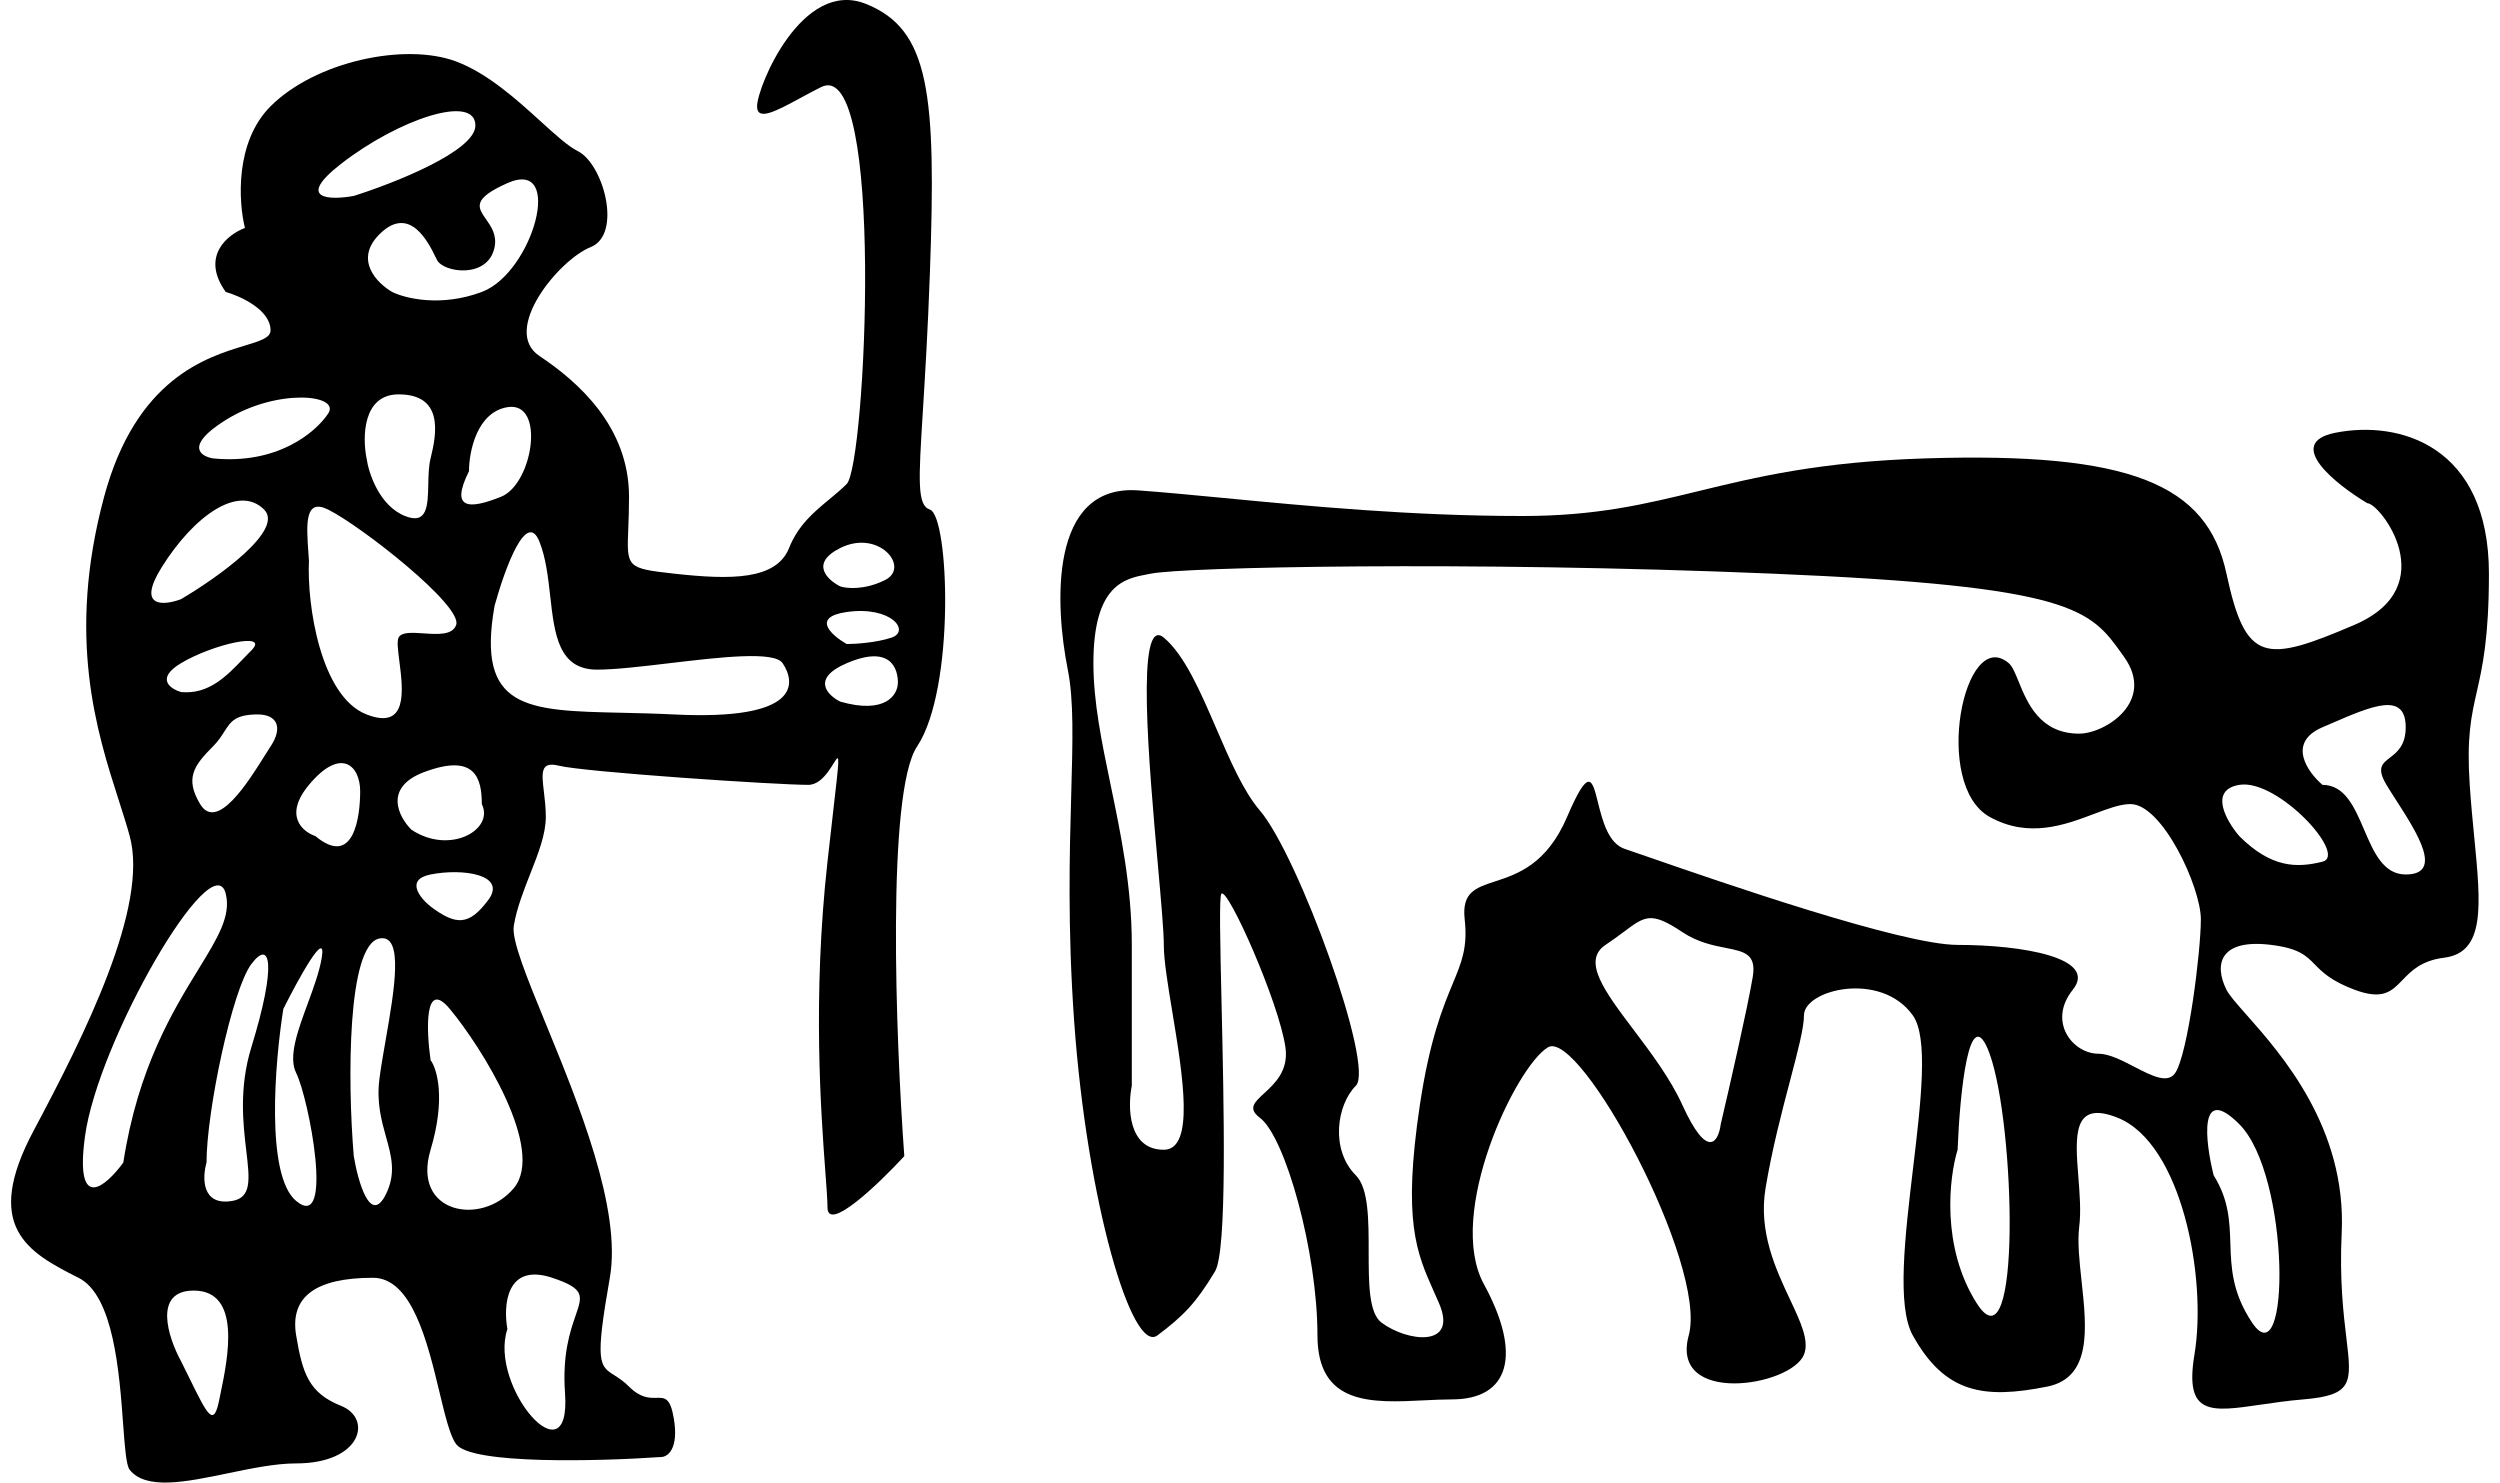
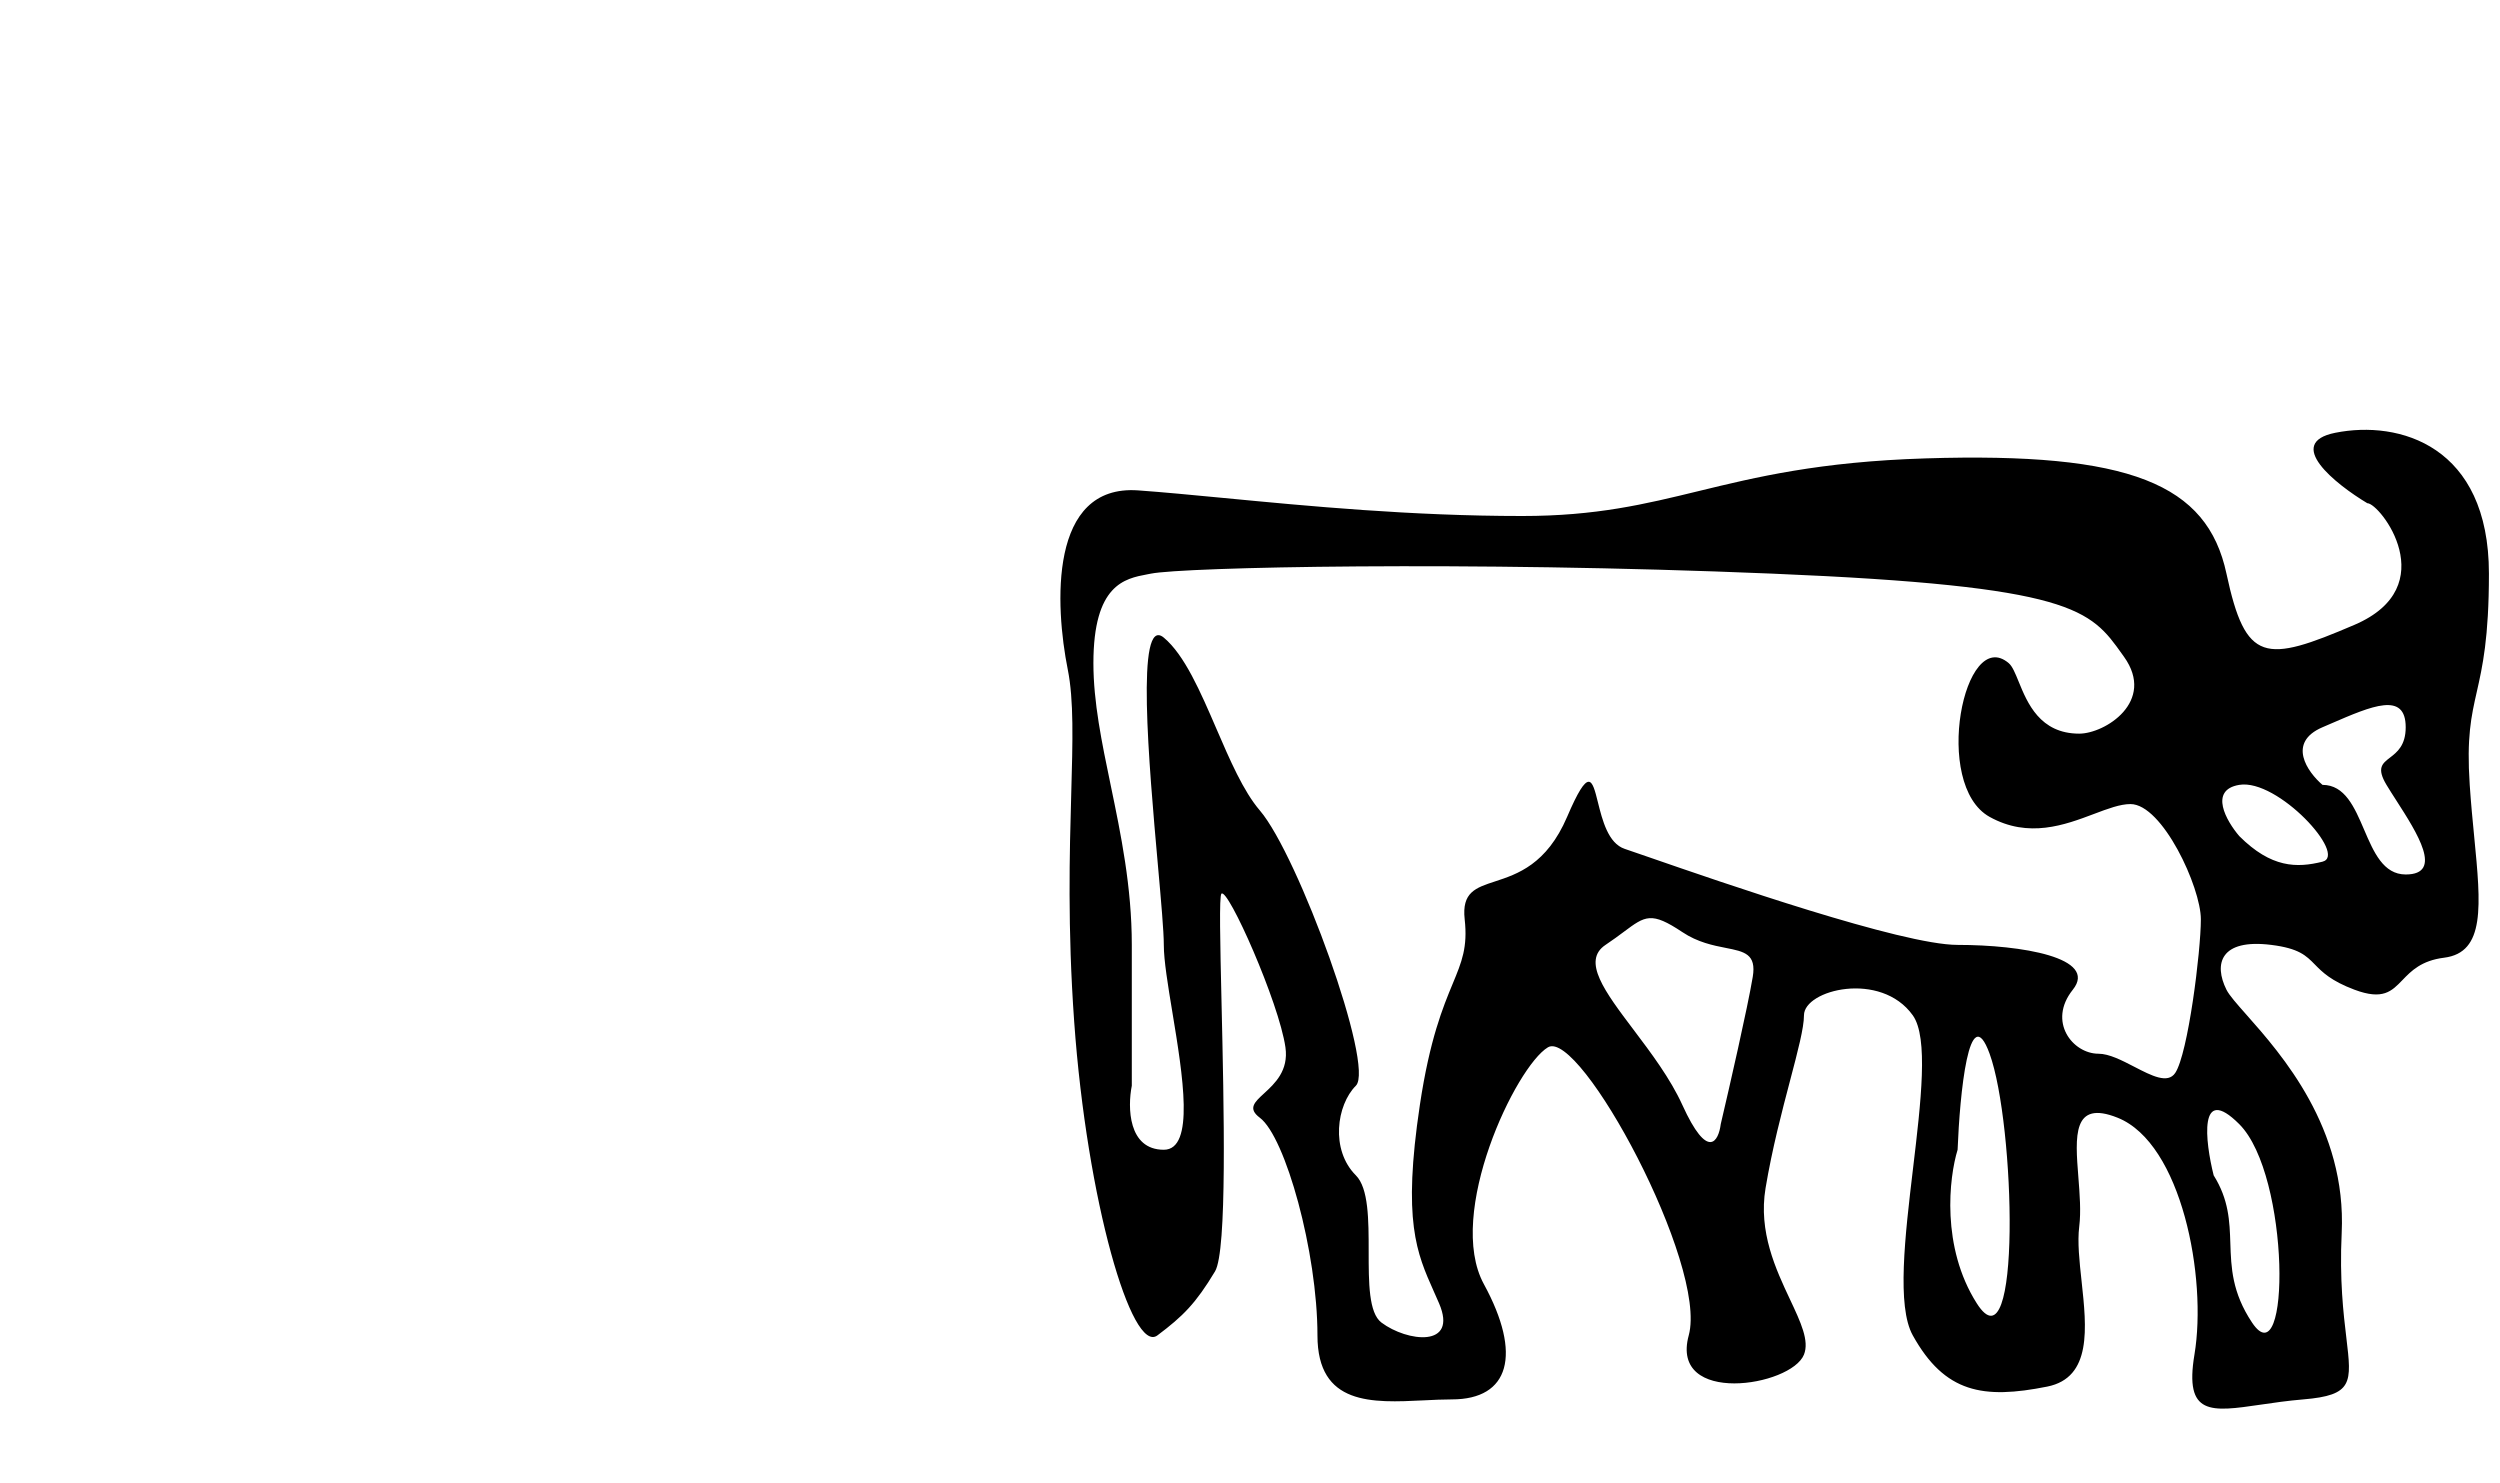
<svg xmlns="http://www.w3.org/2000/svg" width="172" height="102" viewBox="0 0 172 102" fill="none">
-   <path fill-rule="evenodd" clip-rule="evenodd" d="M16.852 15.682C15.678 16.122 13.769 17.62 15.531 20.086C16.558 20.38 18.614 21.319 18.614 22.728C18.614 23.24 17.908 23.455 16.831 23.782C14.199 24.581 9.35 26.054 7.163 34.179C4.564 43.832 6.659 50.355 8.173 55.067C8.455 55.946 8.717 56.761 8.924 57.522C10.246 62.367 5.841 71.175 2.318 77.781C-1.205 84.388 1.878 86.149 5.401 87.911C7.82 89.121 8.212 94.44 8.471 97.97C8.59 99.581 8.681 100.819 8.924 101.124C10.049 102.53 12.79 101.961 15.657 101.366C17.279 101.029 18.942 100.683 20.375 100.683C24.867 100.683 25.66 97.6 23.458 96.719C21.256 95.839 20.816 94.517 20.375 91.875C19.935 89.232 21.697 87.911 25.66 87.911C28.346 87.911 29.414 92.359 30.235 95.775C30.625 97.401 30.96 98.794 31.386 99.362C32.443 100.771 41.222 100.536 45.48 100.243C45.92 100.243 46.713 99.714 46.36 97.6C46.119 96.151 45.745 96.159 45.166 96.171C44.689 96.181 44.073 96.194 43.277 95.398C42.894 95.014 42.551 94.798 42.265 94.616C41.236 93.965 40.923 93.767 41.956 87.911C42.788 83.2 39.782 75.872 37.549 70.428C36.234 67.221 35.187 64.667 35.35 63.688C35.55 62.488 36.022 61.288 36.478 60.129C37.027 58.736 37.552 57.403 37.552 56.201C37.552 55.58 37.482 54.995 37.421 54.483C37.265 53.181 37.167 52.361 38.433 52.677C40.194 53.118 53.407 53.998 55.609 53.998C56.782 53.998 57.455 52.124 57.629 52.169C57.781 52.209 57.548 53.726 56.931 59.284C55.892 68.629 56.486 76.614 56.788 80.674C56.87 81.78 56.931 82.595 56.931 83.066C56.931 84.828 60.454 81.451 62.216 79.543C61.628 71.469 60.982 54.527 63.096 51.356C65.739 47.392 65.299 35.501 63.977 35.06C63.091 34.765 63.196 33.083 63.493 28.286C63.639 25.931 63.832 22.826 63.977 18.765C64.418 6.433 63.977 2.029 59.573 0.267C55.169 -1.495 52.086 5.992 52.086 7.314C52.086 8.356 53.397 7.646 55.079 6.736C55.529 6.493 56.005 6.235 56.49 5.992C60.894 3.79 59.573 31.977 58.252 33.299C57.879 33.671 57.472 34.009 57.059 34.351C56.007 35.222 54.92 36.122 54.288 37.703C53.407 39.905 50.324 39.905 46.36 39.465C43.115 39.104 43.117 39.039 43.225 36.367C43.248 35.776 43.277 35.057 43.277 34.179C43.277 29.335 39.754 26.252 37.111 24.49C34.469 22.729 38.433 17.884 40.635 17.003C42.837 16.122 41.516 11.277 39.754 10.397C39.081 10.06 38.214 9.273 37.204 8.355C35.571 6.872 33.563 5.047 31.386 4.231C27.863 2.909 21.697 4.231 18.614 7.314C16.147 9.78 16.412 13.92 16.852 15.682ZM23.458 11.277C20.287 13.744 22.724 13.773 24.339 13.48C27.128 12.599 32.707 10.397 32.707 8.635C32.707 6.433 27.422 8.194 23.458 11.277ZM26.101 16.122C24.339 17.884 25.954 19.499 26.982 20.086C27.863 20.526 30.329 21.143 33.148 20.086C36.671 18.765 38.873 10.837 34.909 12.599C32.459 13.688 32.87 14.272 33.436 15.079C33.787 15.578 34.197 16.162 34.028 17.003C33.588 19.205 30.505 18.765 30.065 17.884C30.041 17.837 30.015 17.784 29.987 17.726C29.481 16.69 28.186 14.037 26.101 16.122ZM14.65 31.537C13.769 31.39 12.712 30.656 15.531 28.894C19.054 26.692 23.458 27.133 22.578 28.454C21.697 29.775 19.054 31.977 14.65 31.537ZM27.422 27.133C24.956 27.133 24.926 30.069 25.22 31.537C25.367 32.565 26.101 34.796 27.863 35.501C29.407 36.118 29.435 34.787 29.466 33.329C29.479 32.708 29.493 32.063 29.624 31.537C30.065 29.775 30.505 27.133 27.422 27.133ZM32.267 32.418C32.267 31.096 32.795 28.366 34.909 28.014C37.552 27.573 36.671 33.299 34.469 34.179C32.267 35.06 30.945 35.06 32.267 32.418ZM11.127 39.024C9.365 41.843 11.273 41.667 12.448 41.226C14.944 39.758 19.583 36.47 18.173 35.06C16.412 33.299 13.329 35.501 11.127 39.024ZM12.448 47.612C11.714 47.392 10.686 46.687 12.448 45.63C14.65 44.309 18.614 43.428 17.292 44.75C17.118 44.924 16.944 45.105 16.768 45.289C15.607 46.501 14.36 47.803 12.448 47.612ZM17.733 49.154C16.186 49.154 15.876 49.641 15.431 50.337C15.236 50.644 15.014 50.991 14.65 51.356C13.329 52.677 12.712 53.558 13.769 55.32C14.925 57.247 17.093 53.778 18.207 51.996C18.366 51.741 18.504 51.521 18.614 51.356C19.494 50.035 19.054 49.154 17.733 49.154ZM21.222 38.095C21.077 36.072 20.946 34.245 22.578 35.06C24.874 36.209 31.826 41.667 31.386 42.988C31.144 43.713 30.105 43.642 29.145 43.576C28.357 43.522 27.621 43.472 27.422 43.869C27.3 44.113 27.381 44.745 27.477 45.5C27.729 47.469 28.086 50.268 25.22 49.154C22.049 47.921 21.109 41.593 21.256 38.584C21.245 38.42 21.234 38.257 21.222 38.095ZM21.256 53.998C19.494 56.112 20.816 57.228 21.697 57.522C24.339 59.724 24.78 56.201 24.78 54.439C24.78 52.677 23.458 51.356 21.256 53.998ZM28.303 57.081C27.422 56.201 26.365 54.175 29.184 53.118C32.707 51.796 33.148 53.558 33.148 55.32C34.029 57.081 30.945 58.843 28.303 57.081ZM29.624 60.164C27.863 60.517 28.89 61.779 29.624 62.367C31.386 63.688 32.267 63.688 33.588 61.926C34.909 60.164 31.826 59.724 29.624 60.164ZM8.484 79.983C7.309 81.598 5.137 83.507 5.841 78.222C6.722 71.615 14.65 57.962 15.531 61.486C15.911 63.007 14.977 64.529 13.651 66.689C11.907 69.531 9.485 73.478 8.484 79.983ZM15.971 82.626C13.857 82.978 13.916 81.011 14.209 79.983C14.209 76.46 15.971 68.092 17.292 66.33C18.614 64.569 19.054 66.33 17.292 72.056C16.434 74.847 16.726 77.324 16.945 79.181C17.176 81.133 17.326 82.4 15.971 82.626ZM19.494 69.413C20.522 67.358 22.489 63.776 22.137 65.89C21.974 66.871 21.567 67.973 21.166 69.062C20.486 70.906 19.822 72.71 20.375 73.817C21.256 75.579 23.018 84.828 20.375 82.626C18.261 80.864 18.907 73.084 19.494 69.413ZM30.945 69.413C29.184 67.299 29.331 70.881 29.624 72.937C30.065 73.524 30.681 75.579 29.624 79.103C28.303 83.507 33.148 84.388 35.35 81.745C37.552 79.103 33.148 72.056 30.945 69.413ZM24.339 79.543C24.633 81.305 25.484 84.3 26.541 82.186C27.263 80.743 26.934 79.562 26.558 78.215C26.246 77.094 25.901 75.858 26.101 74.258C26.199 73.473 26.363 72.536 26.533 71.557C27.129 68.142 27.813 64.226 26.101 64.569C23.899 65.009 23.899 74.258 24.339 79.543ZM13.329 88.792C10.51 88.792 11.567 92.022 12.448 93.636C12.66 94.06 12.852 94.453 13.029 94.81L13.029 94.811L13.03 94.812L13.031 94.815L13.031 94.815C14.316 97.428 14.703 98.215 15.09 96.279C15.117 96.145 15.147 95.999 15.179 95.844C15.674 93.452 16.637 88.792 13.329 88.792ZM34.909 91.434C34.616 89.82 34.821 86.854 37.992 87.911C40.241 88.661 40.08 89.127 39.6 90.516C39.234 91.575 38.683 93.171 38.873 95.839C39.314 102.005 33.588 95.398 34.909 91.434ZM37.111 37.262C36.231 35.06 34.763 39.024 34.029 41.667C32.758 48.815 36.23 48.893 42.76 49.038H42.76H42.761C43.874 49.063 45.077 49.09 46.36 49.154C55.169 49.594 54.728 46.952 53.847 45.63C53.277 44.774 49.573 45.213 46.07 45.627C44.168 45.853 42.325 46.071 41.075 46.071C38.423 46.071 38.149 43.637 37.855 41.016C37.709 39.72 37.558 38.378 37.111 37.262ZM57.811 40.345C56.931 39.905 55.697 38.76 57.811 37.703C60.454 36.382 62.656 39.024 60.894 39.905C59.485 40.61 58.252 40.492 57.811 40.345ZM58.252 42.107C55.785 42.459 57.224 43.722 58.252 44.309C58.839 44.309 60.278 44.221 61.335 43.869C62.656 43.428 61.335 41.667 58.252 42.107ZM57.811 48.273C56.931 47.833 55.785 46.687 58.252 45.63C61.335 44.309 61.775 46.071 61.775 46.952C61.775 47.833 60.894 49.154 57.811 48.273Z" fill="black" />
  <path fill-rule="evenodd" clip-rule="evenodd" d="M162.87 34.62C160.668 33.299 157.144 30.48 160.668 29.775C165.072 28.894 171.238 30.656 171.238 39.465C171.238 43.901 170.791 45.879 170.404 47.594C170.022 49.285 169.698 50.719 169.917 53.998C170.001 55.27 170.119 56.476 170.228 57.598C170.686 62.306 171 65.534 168.155 65.89C166.585 66.086 165.889 66.807 165.289 67.429C164.542 68.203 163.943 68.825 161.989 68.092C160.372 67.486 159.775 66.879 159.262 66.358C158.658 65.743 158.17 65.247 156.263 65.009C152.74 64.569 152.3 66.33 153.18 68.092C153.373 68.478 153.883 69.054 154.557 69.815C156.961 72.531 161.452 77.605 161.108 84.828C160.954 88.064 161.231 90.383 161.43 92.05C161.801 95.148 161.902 95.993 158.466 96.279C157.395 96.368 156.414 96.512 155.538 96.64C152.094 97.144 150.276 97.41 150.978 93.196C151.859 87.911 150.098 78.662 145.693 76.9C142.571 75.651 142.769 78.166 142.992 80.991C143.083 82.151 143.179 83.362 143.051 84.388C142.919 85.443 143.064 86.775 143.213 88.148C143.561 91.356 143.934 94.781 140.849 95.398C136.445 96.279 133.802 95.839 131.6 91.875C130.488 89.873 131.061 85.063 131.616 80.395C132.161 75.82 132.69 71.38 131.6 69.854C129.398 66.771 124.113 68.092 124.113 69.854C124.113 70.713 123.693 72.308 123.161 74.329C122.603 76.449 121.921 79.039 121.47 81.745C120.968 84.757 122.183 87.34 123.158 89.413C123.893 90.976 124.491 92.249 124.113 93.196C123.232 95.398 114.864 96.719 116.185 91.875C117.506 87.03 108.698 70.734 106.496 72.056C104.294 73.377 99.449 83.507 102.092 88.351C104.734 93.196 103.853 96.279 99.889 96.279C99.27 96.279 98.619 96.311 97.961 96.344C94.404 96.52 90.641 96.706 90.641 91.875C90.641 86.149 88.438 78.222 86.677 76.9C85.833 76.268 86.302 75.837 86.972 75.222C87.701 74.552 88.668 73.663 88.438 72.056C87.998 68.973 84.475 61.045 84.034 61.486C83.874 61.646 83.947 64.846 84.041 68.956C84.206 76.128 84.434 86.071 83.594 87.471C82.272 89.673 81.392 90.554 79.63 91.875C77.868 93.196 74.785 82.626 73.904 70.294C73.442 63.819 73.587 58.68 73.701 54.622C73.804 50.95 73.882 48.163 73.464 46.071C72.583 41.667 72.143 33.299 78.309 33.739C80.026 33.862 82.017 34.053 84.224 34.264C89.941 34.813 97.108 35.501 104.734 35.501C109.821 35.501 113.174 34.685 116.854 33.789C120.821 32.824 125.169 31.765 132.481 31.537C146.574 31.096 151.859 33.299 153.18 39.465C154.502 45.63 155.823 45.63 161.989 42.988C168.155 40.345 163.751 34.62 162.87 34.62ZM77.868 74.698C77.575 76.166 77.604 79.103 80.07 79.103C82.22 79.103 81.372 73.964 80.662 69.659C80.353 67.789 80.07 66.076 80.07 65.009C80.07 64.08 79.886 62.017 79.664 59.523C79.044 52.563 78.125 42.248 80.07 43.869C81.498 45.059 82.592 47.595 83.685 50.129C84.614 52.284 85.543 54.438 86.677 55.76C89.319 58.843 94.604 73.377 93.283 74.698C91.962 76.02 91.521 79.103 93.283 80.864C94.164 81.745 94.164 83.947 94.164 86.094C94.164 88.241 94.164 90.333 95.045 90.994C96.806 92.315 100.33 92.756 99.009 89.673C98.886 89.388 98.764 89.114 98.644 88.845C97.466 86.204 96.488 84.014 97.687 76.02C98.366 71.493 99.278 69.292 99.944 67.685C100.574 66.164 100.984 65.174 100.77 63.247C100.564 61.392 101.516 61.081 102.858 60.642C104.383 60.143 106.412 59.48 107.817 56.201C109.317 52.701 109.54 53.599 109.935 55.192C110.237 56.405 110.638 58.022 111.781 58.403C112.128 58.518 112.702 58.717 113.448 58.976L113.45 58.977L113.45 58.977C118.391 60.689 130.857 65.009 134.683 65.009C139.087 65.009 144.372 65.89 142.61 68.092C140.849 70.294 142.61 72.496 144.372 72.496C145.108 72.496 145.996 72.957 146.846 73.397C148.033 74.012 149.144 74.587 149.657 73.817C150.538 72.496 151.419 65.45 151.419 63.247C151.419 61.045 148.776 55.32 146.574 55.32C145.866 55.32 145.021 55.639 144.069 55.998C142.06 56.756 139.574 57.694 136.885 56.201C132.921 53.999 135.123 42.988 138.206 45.63C138.453 45.842 138.647 46.317 138.881 46.89C139.48 48.359 140.344 50.475 143.051 50.475C144.813 50.475 148.336 48.273 146.134 45.19L146.012 45.019C143.809 41.926 142.672 40.33 121.911 39.465C100.77 38.584 81.392 39.024 79.189 39.465C79.106 39.481 79.02 39.497 78.933 39.514L78.933 39.514L78.933 39.514C77.382 39.806 75.226 40.212 75.226 45.63C75.226 48.301 75.801 51.068 76.415 54.021C77.116 57.397 77.868 61.015 77.868 65.009V74.698ZM159.787 53.999C158.759 53.118 157.32 51.092 159.787 50.035C159.982 49.951 160.175 49.868 160.366 49.785C163.193 48.562 165.512 47.559 165.512 50.035C165.512 51.291 164.915 51.751 164.431 52.124C163.896 52.536 163.498 52.843 164.191 53.999C164.386 54.324 164.62 54.688 164.867 55.072L164.867 55.072L164.867 55.073L164.868 55.073L164.869 55.075L164.869 55.075C166.291 57.289 168.138 60.164 165.512 60.164C163.971 60.164 163.31 58.623 162.65 57.081C161.989 55.54 161.328 53.999 159.787 53.999ZM154.061 57.522C153.18 56.494 151.947 54.351 154.061 53.999C156.704 53.558 161.549 58.843 159.787 59.284C158.025 59.724 156.263 59.724 154.061 57.522ZM154.061 77.341C151.243 74.522 151.712 78.515 152.3 80.864C153.35 82.544 153.398 84.024 153.448 85.542C153.503 87.208 153.56 88.92 154.942 90.994C157.585 94.958 157.585 80.864 154.061 77.341ZM134.683 79.103C134.83 75.286 135.475 68.621 136.885 72.496C138.647 77.341 139.087 94.517 136.004 89.673C133.538 85.797 134.095 81.011 134.683 79.103ZM115.745 76.02C117.506 79.895 118.24 78.515 118.387 77.341C118.974 74.845 120.237 69.325 120.589 67.211C120.852 65.633 120.016 65.469 118.737 65.217C117.874 65.047 116.809 64.838 115.745 64.128C113.607 62.703 113.198 63.007 111.721 64.108C111.372 64.368 110.964 64.673 110.459 65.009C108.813 66.107 110.415 68.231 112.39 70.847L112.39 70.847C113.584 72.43 114.915 74.194 115.745 76.02Z" fill="black" />
</svg>